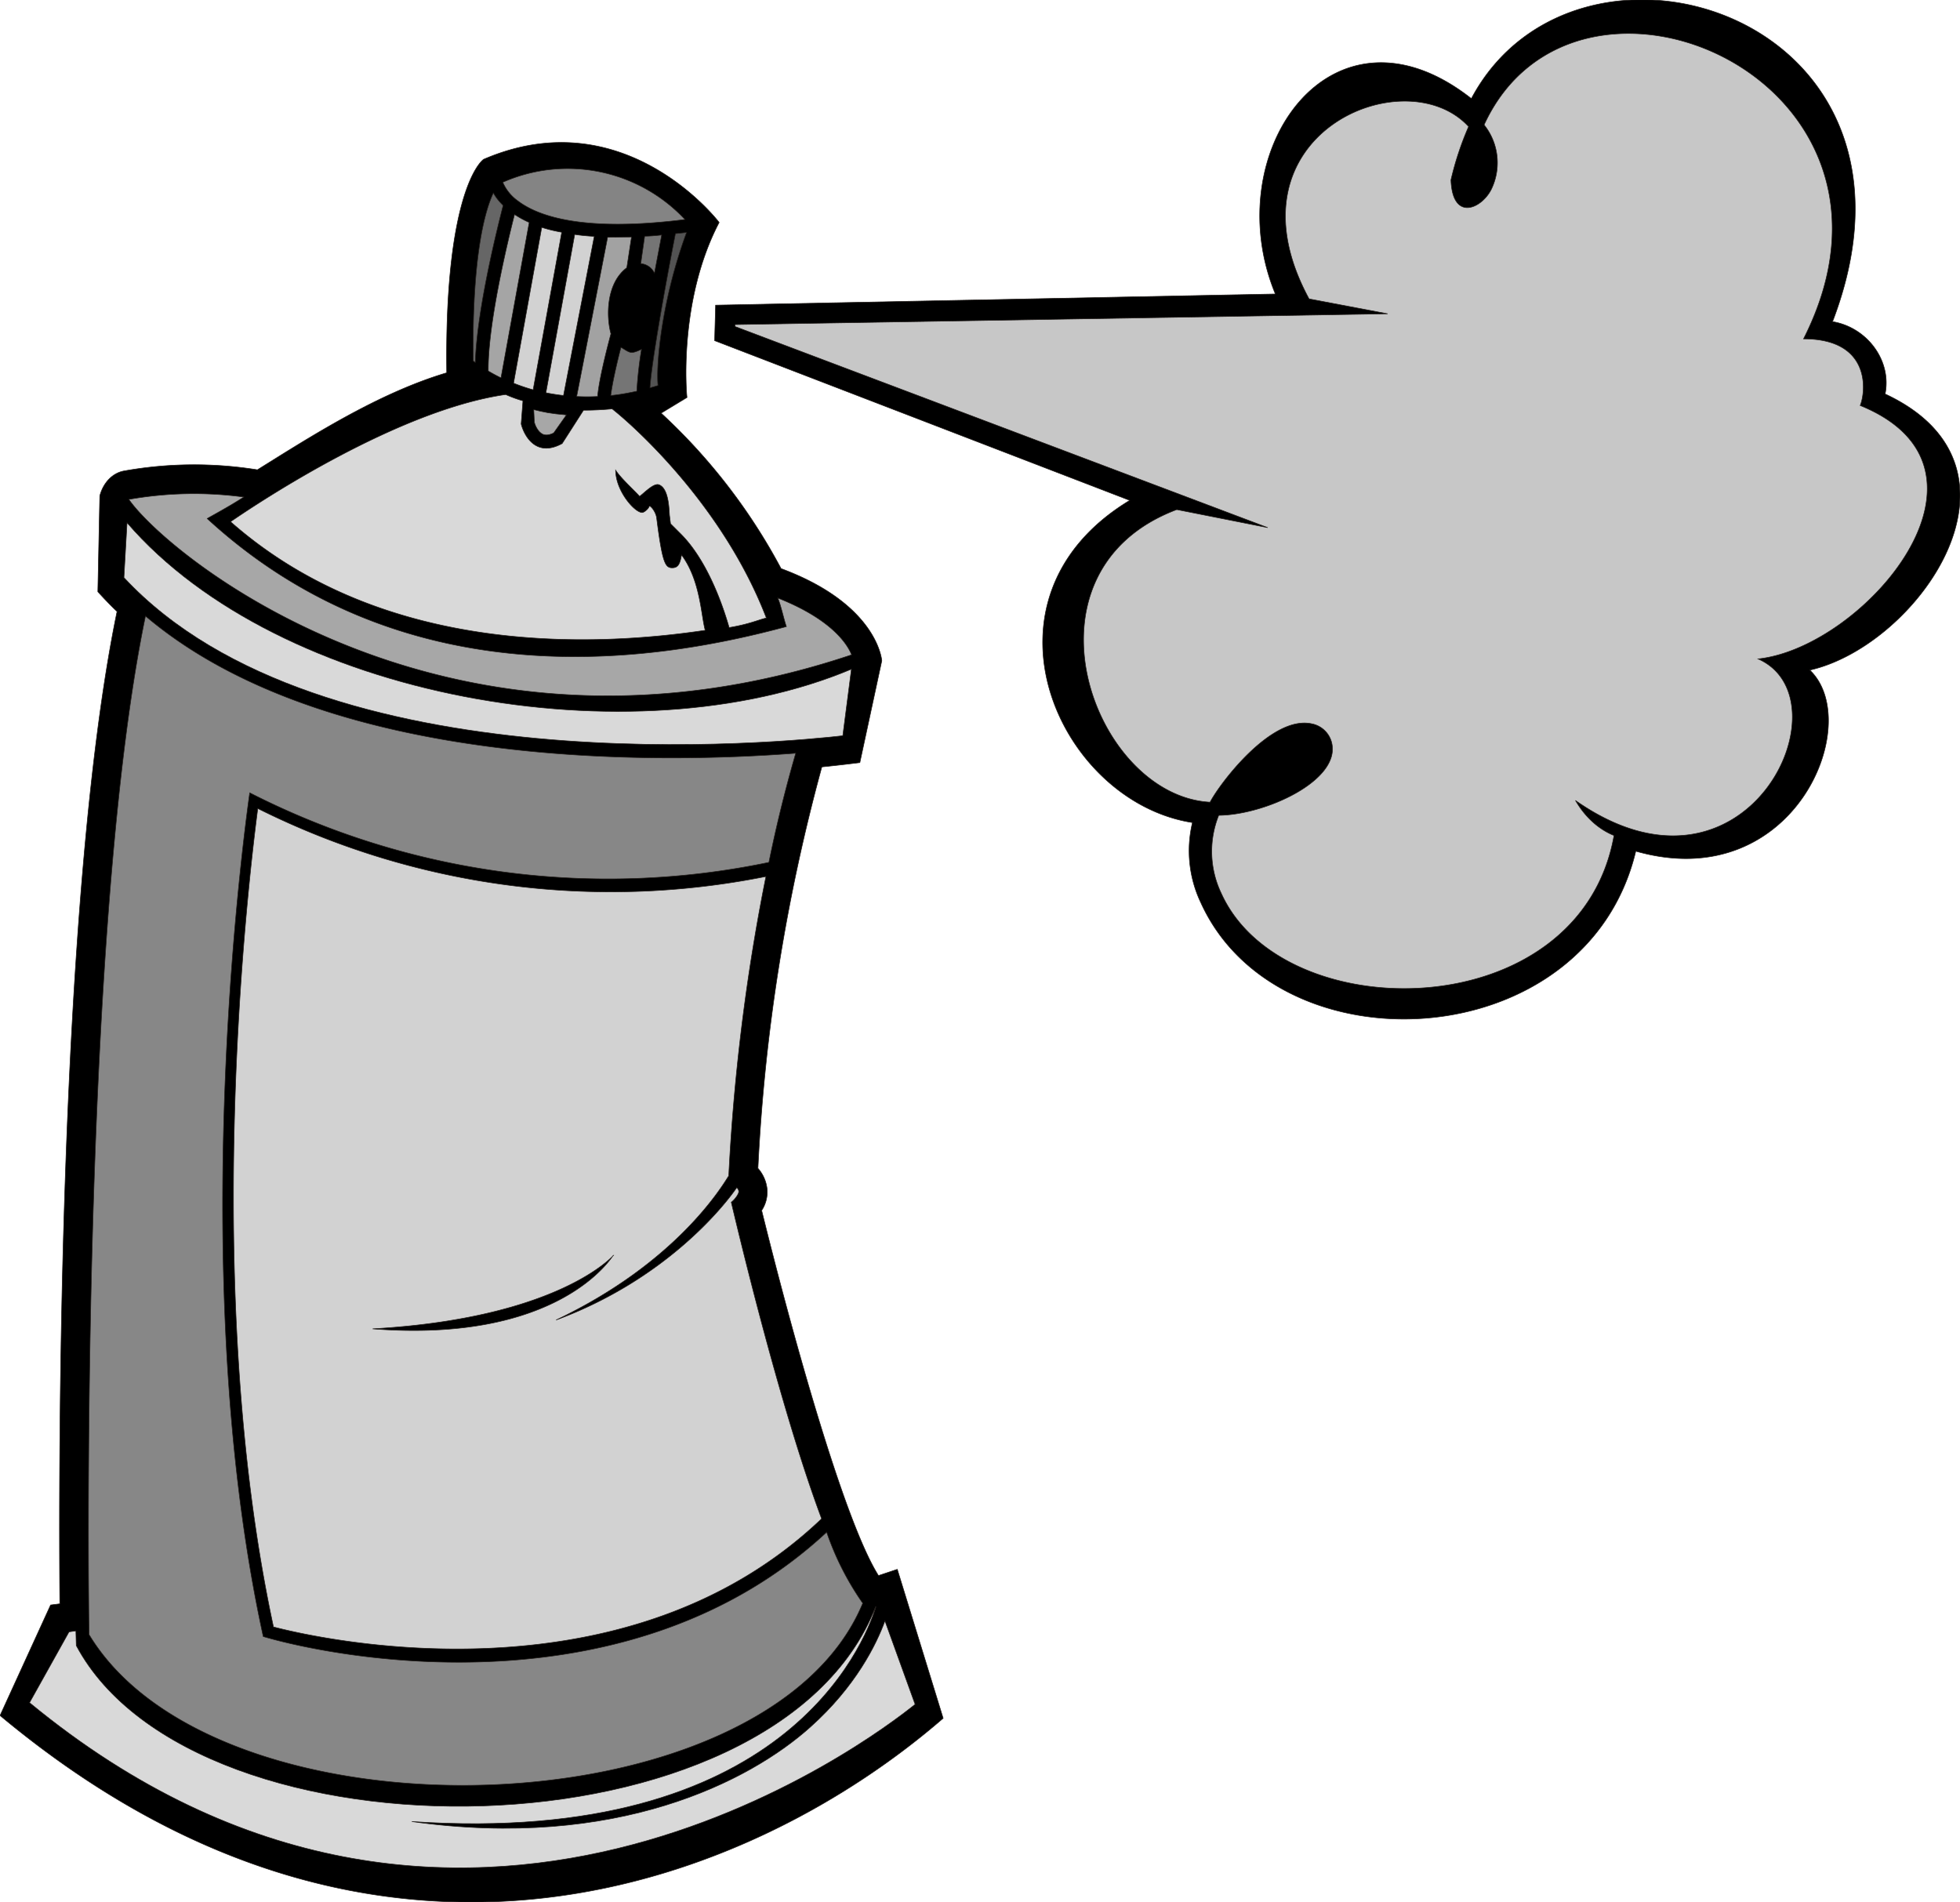
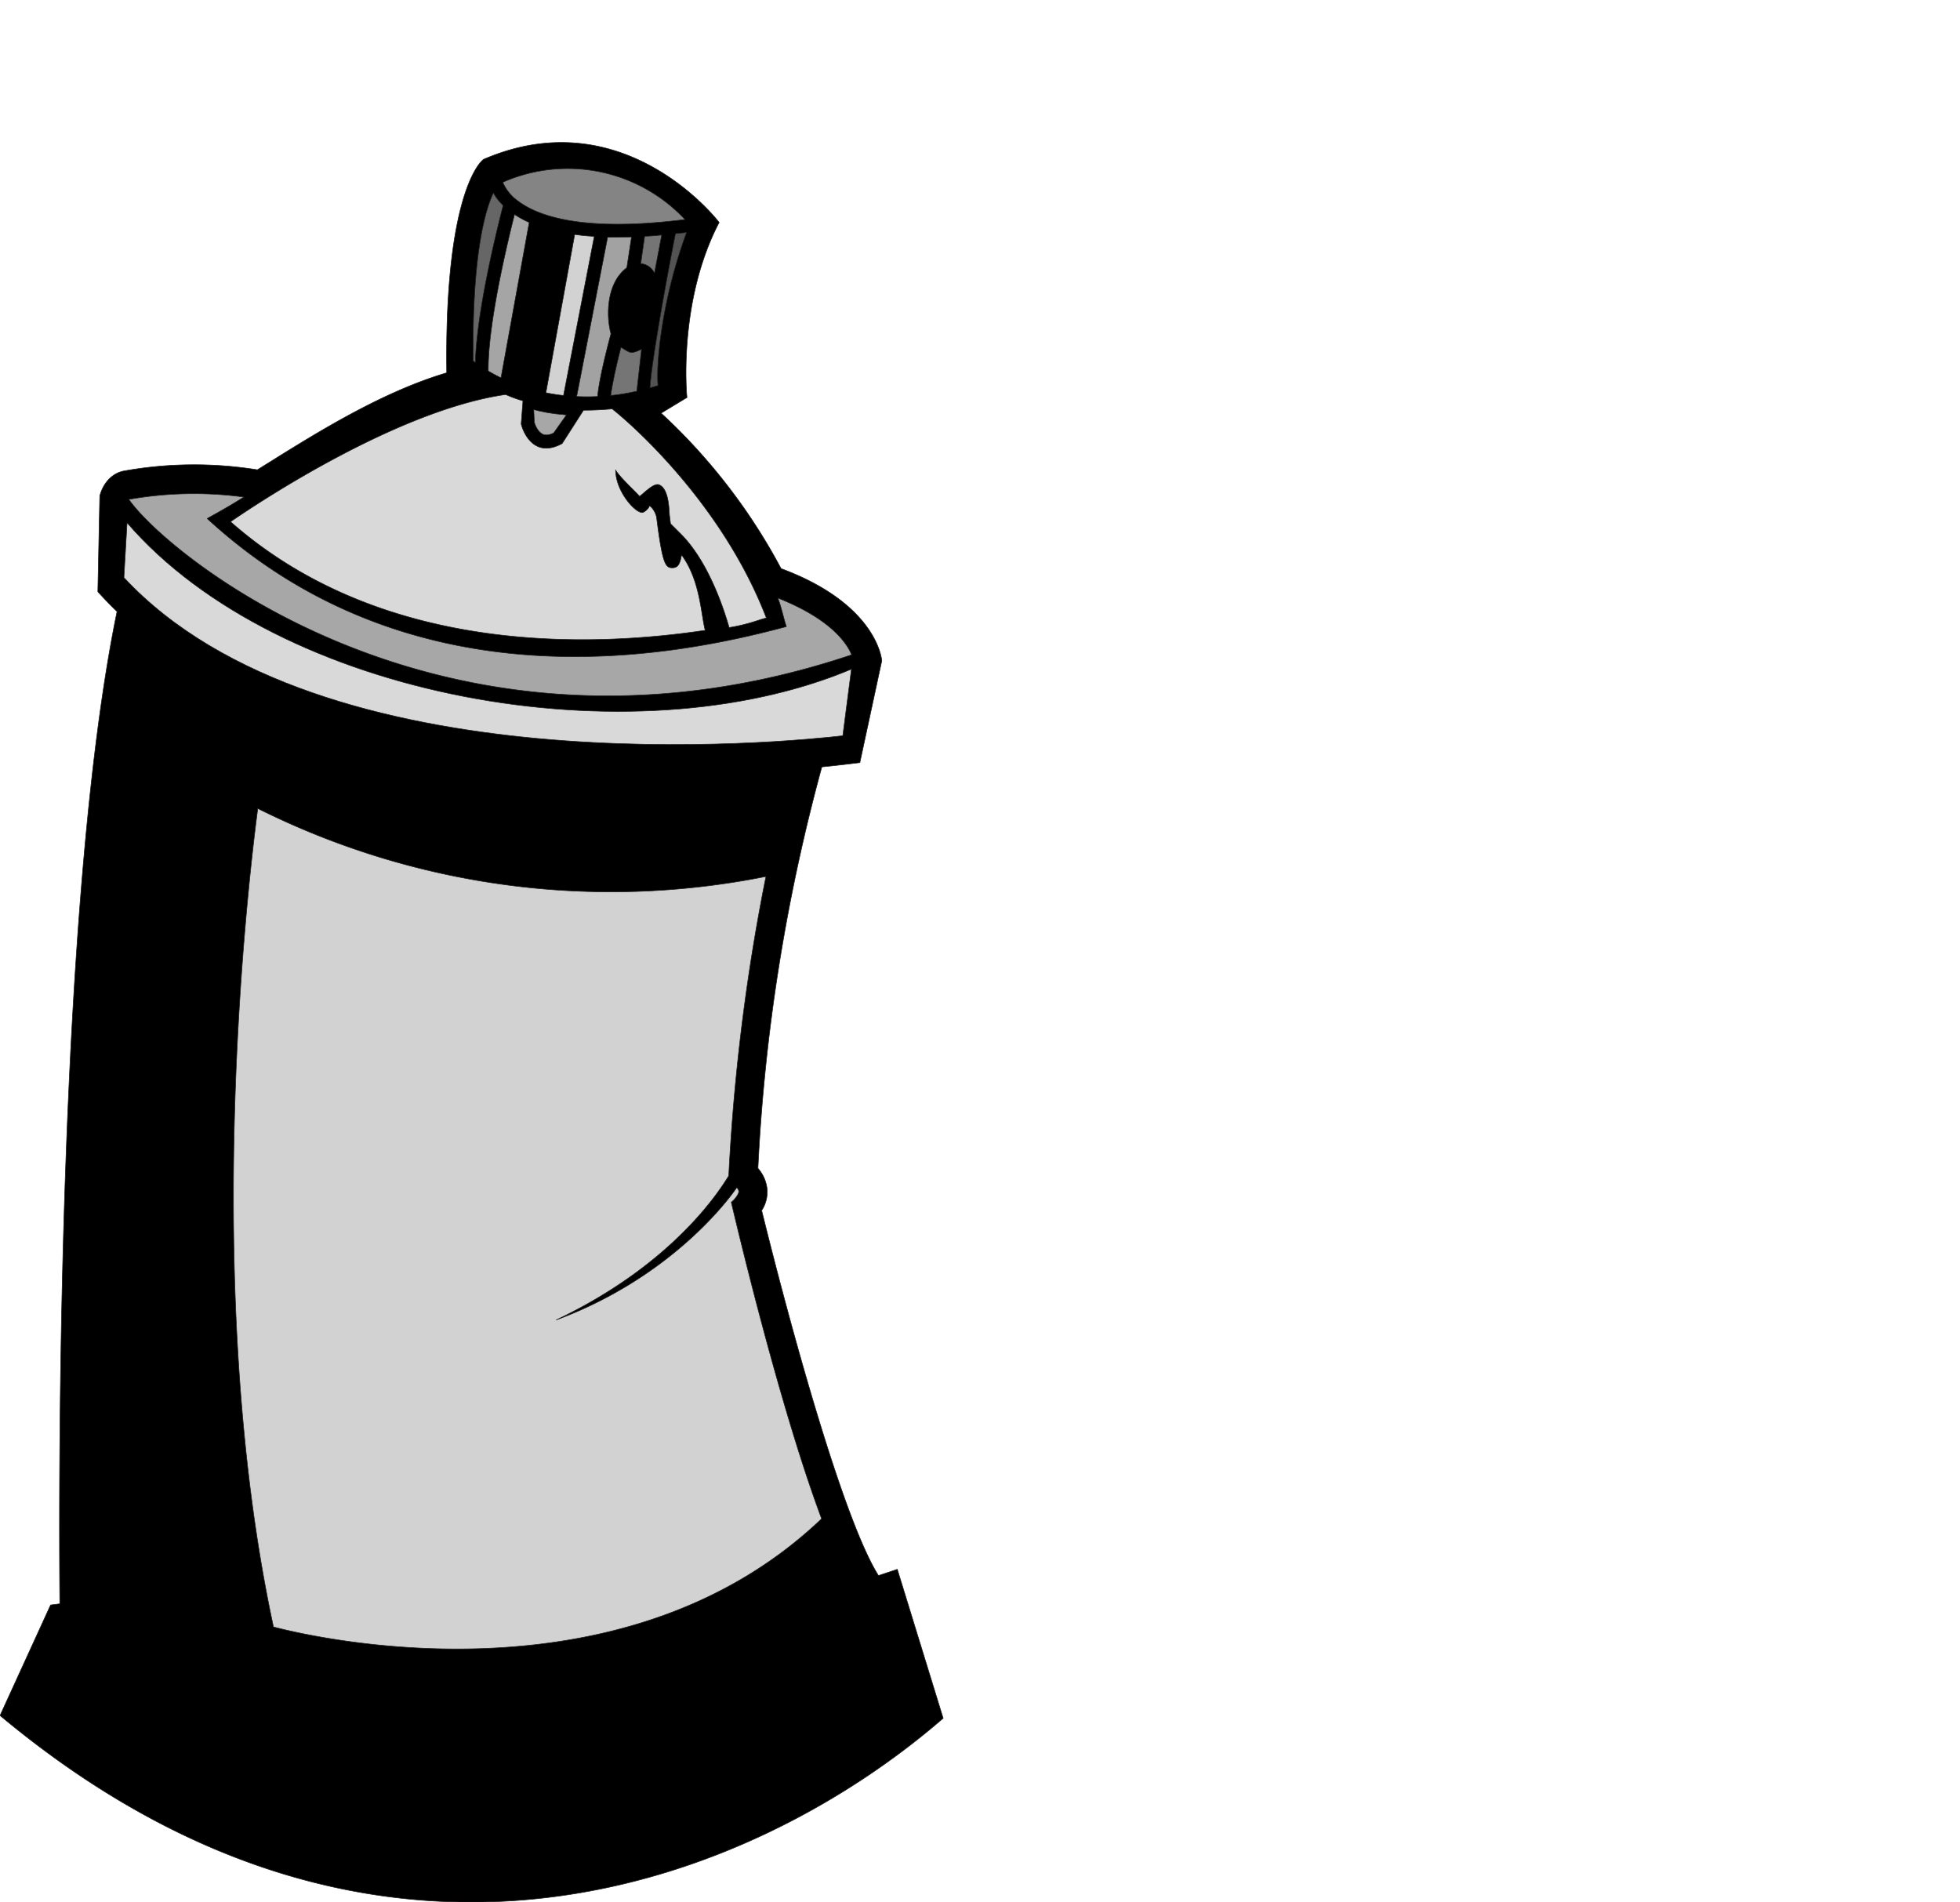
<svg xmlns="http://www.w3.org/2000/svg" width="960" height="931.637" shape-rendering="geometricPrecision" text-rendering="geometricPrecision" image-rendering="optimizeQuality" fill-rule="evenodd" clip-rule="evenodd" viewBox="0 0 10 9.705">
  <g stroke="#1F1A17" stroke-width=".003">
    <path d="M4.578 8.007l-.096.032c-.18-.285-.45-1.27-.596-1.863a.172.172 0 0 0 .028-.106.19.19 0 0 0-.047-.109 9.525 9.525 0 0 1 .326-2.048c.1-.01.193-.022.194-.022l.112-.52c-.003-.03-.045-.296-.514-.47a2.994 2.994 0 0 0-.612-.793l.132-.08c-.001-.004-.048-.488.164-.893-.004-.006-.484-.632-1.202-.322-.047.037-.199.258-.188 1.089-.353.105-.701.33-.966.495a2.031 2.031 0 0 0-.681.006c-.06.011-.106.062-.123.127l-.01.489c.027.03.068.073.098.101C.289 4.61.3 7.587.305 8.183l-.047.006L0 8.753c1.956 1.632 3.854.844 4.812.014l-.234-.76z" />
    <path fill="#D2D2D2" d="M3.717 6.001c-.033.052-.265.442-.88.734.554-.205.852-.574.922-.676.006.006.01.013.01.02.002.01-.018.04-.038.055.013.054.238 1.019.461 1.615-1.026.978-2.607.602-2.797.552-.378-1.756-.124-3.841-.08-4.176a4.028 4.028 0 0 0 2.593.347c-.077.382-.159.908-.19 1.529z" />
-     <path fill="#757575" d="M3.249 1.996c-.046.01-.09.018-.133.022.006-.052.027-.15.052-.246.048.028.047.037.105.01a1.987 1.987 0 0 0-.024.214z" />
-     <path fill="#D2D2D2" d="M2.764 1.16c.03.01.064.018.102.025l-.146.804a.975.975 0 0 1-.1-.034l.144-.796z" />
+     <path fill="#757575" d="M3.249 1.996c-.046.01-.09.018-.133.022.006-.052.027-.15.052-.246.048.028.047.037.105.01z" />
    <path fill="#A5A5A5" d="M2.556 1.928a.873.873 0 0 1-.065-.035c-.003-.24.1-.665.134-.799a.506.506 0 0 0 .075.041l-.144.793z" />
    <path fill="#D2D2D2" d="M2.875 2.018a1.028 1.028 0 0 1-.09-.014l.147-.808c.031.005.064.008.1.01l-.157.812z" />
    <path fill="#A7A7A7" d="M2.89 2.117l-.065.092c-.022.011-.04.013-.055.007-.025-.011-.04-.045-.044-.062l-.003-.064c.053.013.085.02.167.027z" />
    <path fill="#A2A2A2" d="M3.099 1.21l.123-.001-.024.157c-.107.08-.105.252-.081.337-.016.059-.061.232-.068.32a1.09 1.09 0 0 1-.107 0L3.1 1.21z" />
    <path fill="#757575" d="M3.269 1.345l.02-.14c.028 0 .057-.003.087-.006l-.037.195a.085.085 0 0 0-.07-.049z" />
    <path fill="#535353" d="M3.357 1.967a1.42 1.42 0 0 1-.041.012c.007-.123.077-.517.13-.787a3.3 3.3 0 0 0 .057-.006c-.131.355-.156.685-.146.78z" />
    <path fill="#848484" d="M3.495 1.12c-.515.065-.748-.015-.853-.095A.228.228 0 0 1 2.565.93a.82.82 0 0 1 .93.19z" />
    <path fill="#666" d="M2.425 1.85a.466.466 0 0 1-.011-.009c-.006-.544.062-.77.103-.857.011.02.027.042.05.064-.021.083-.134.522-.142.802z" />
    <path fill="#D9D9D9" d="M2.58 2.013c.027.012.056.023.088.032l-.009.118c.01.043.066.178.209.1l.109-.17c.046 0 .095-.002.146-.007.096.075.563.484.787 1.067-.042.01-.088.032-.19.049-.024-.084-.102-.333-.247-.478l-.052-.052a6.194 6.194 0 0 1-.005-.04c-.003-.017 0-.14-.055-.159-.026-.008-.07.038-.098.06-.01-.015-.097-.093-.122-.134 0 .111.107.227.14.215.012-.005.029-.02.032-.033.01.003.032.03.037.06.03.238.045.257.082.256.023-.001.037-.013.045-.066.097.13.1.311.121.385-.55.082-1.635.14-2.422-.554.16-.11.857-.57 1.403-.649z" />
    <path fill="#A7A7A7" d="M3.968 3.051c.017.04.03.105.044.146-.619.167-1.918.402-2.955-.551.008-.006.105-.057.187-.11a1.904 1.904 0 0 0-.587.012c.203.291 1.646 1.477 3.688.793-.02-.051-.098-.18-.377-.29z" />
    <path fill="#D9D9D9" d="M.632 2.947l.016-.28c.776.9 2.582 1.216 3.696.747l-.044.34c-.271.031-2.661.275-3.668-.807z" />
-     <path fill="#878787" d="M4.218 7.817c-.999.928-2.48.649-2.875.533-.42-1.922-.072-4.282-.069-4.305a4.023 4.023 0 0 0 2.649.355 7.13 7.13 0 0 1 .137-.557c-.704.054-2.392.085-3.318-.7C.403 4.773.453 8.304.454 8.34c.657 1.087 3.462 1.012 3.948-.16a1.445 1.445 0 0 1-.184-.362z" />
-     <path fill="#D9D9D9" d="M.15 8.688l.202-.362.035-.005.002.075c.608 1.14 3.57 1.107 4.078-.197h.002c-.061.194-.47 1.223-2.368 1.095 1.044.146 1.724-.205 2.033-.482.233-.208.338-.424.381-.542l.154.426c-.214.173-2.333 1.792-4.518-.008z" />
-     <path d="M3.13 6.405c-.003.003-.28.321-1.229.375.95.074 1.217-.362 1.228-.375zM9.618 2.011c.035-.169-.09-.34-.268-.37C9.95.071 8.046-.51 7.507.503c-.712-.56-1.299.274-1 .997l-2.856.057-.005.181 2.118.815c-.831.503-.363 1.538.32 1.644a.616.616 0 0 0 .042.407c.393.87 1.969.79 2.22-.261.806.23 1.171-.654.888-.924.55-.124 1.193-1.032.384-1.409z" />
-     <path fill="#C7C7C7" d="M8.97 3.362c.468.206-.057 1.335-.932.722.003.002.063.125.197.179-.175.98-1.69.99-2.004.295a.495.495 0 0 1-.013-.398c.237-.002.62-.177.577-.368a.13.13 0 0 0-.102-.099c-.211-.046-.478.318-.519.4-.599-.033-1.01-1.176-.17-1.493l.464.092L3.75 1.666v-.01l3.33-.055-.401-.076C6.227.69 7.167.291 7.493.646a1.567 1.567 0 0 0-.09.272c.008.22.165.143.21.039a.31.31 0 0 0-.041-.32c.469-1.02 2.302-.235 1.63 1.092.346 0 .318.27.289.34.798.325.022 1.234-.521 1.293z" />
  </g>
</svg>